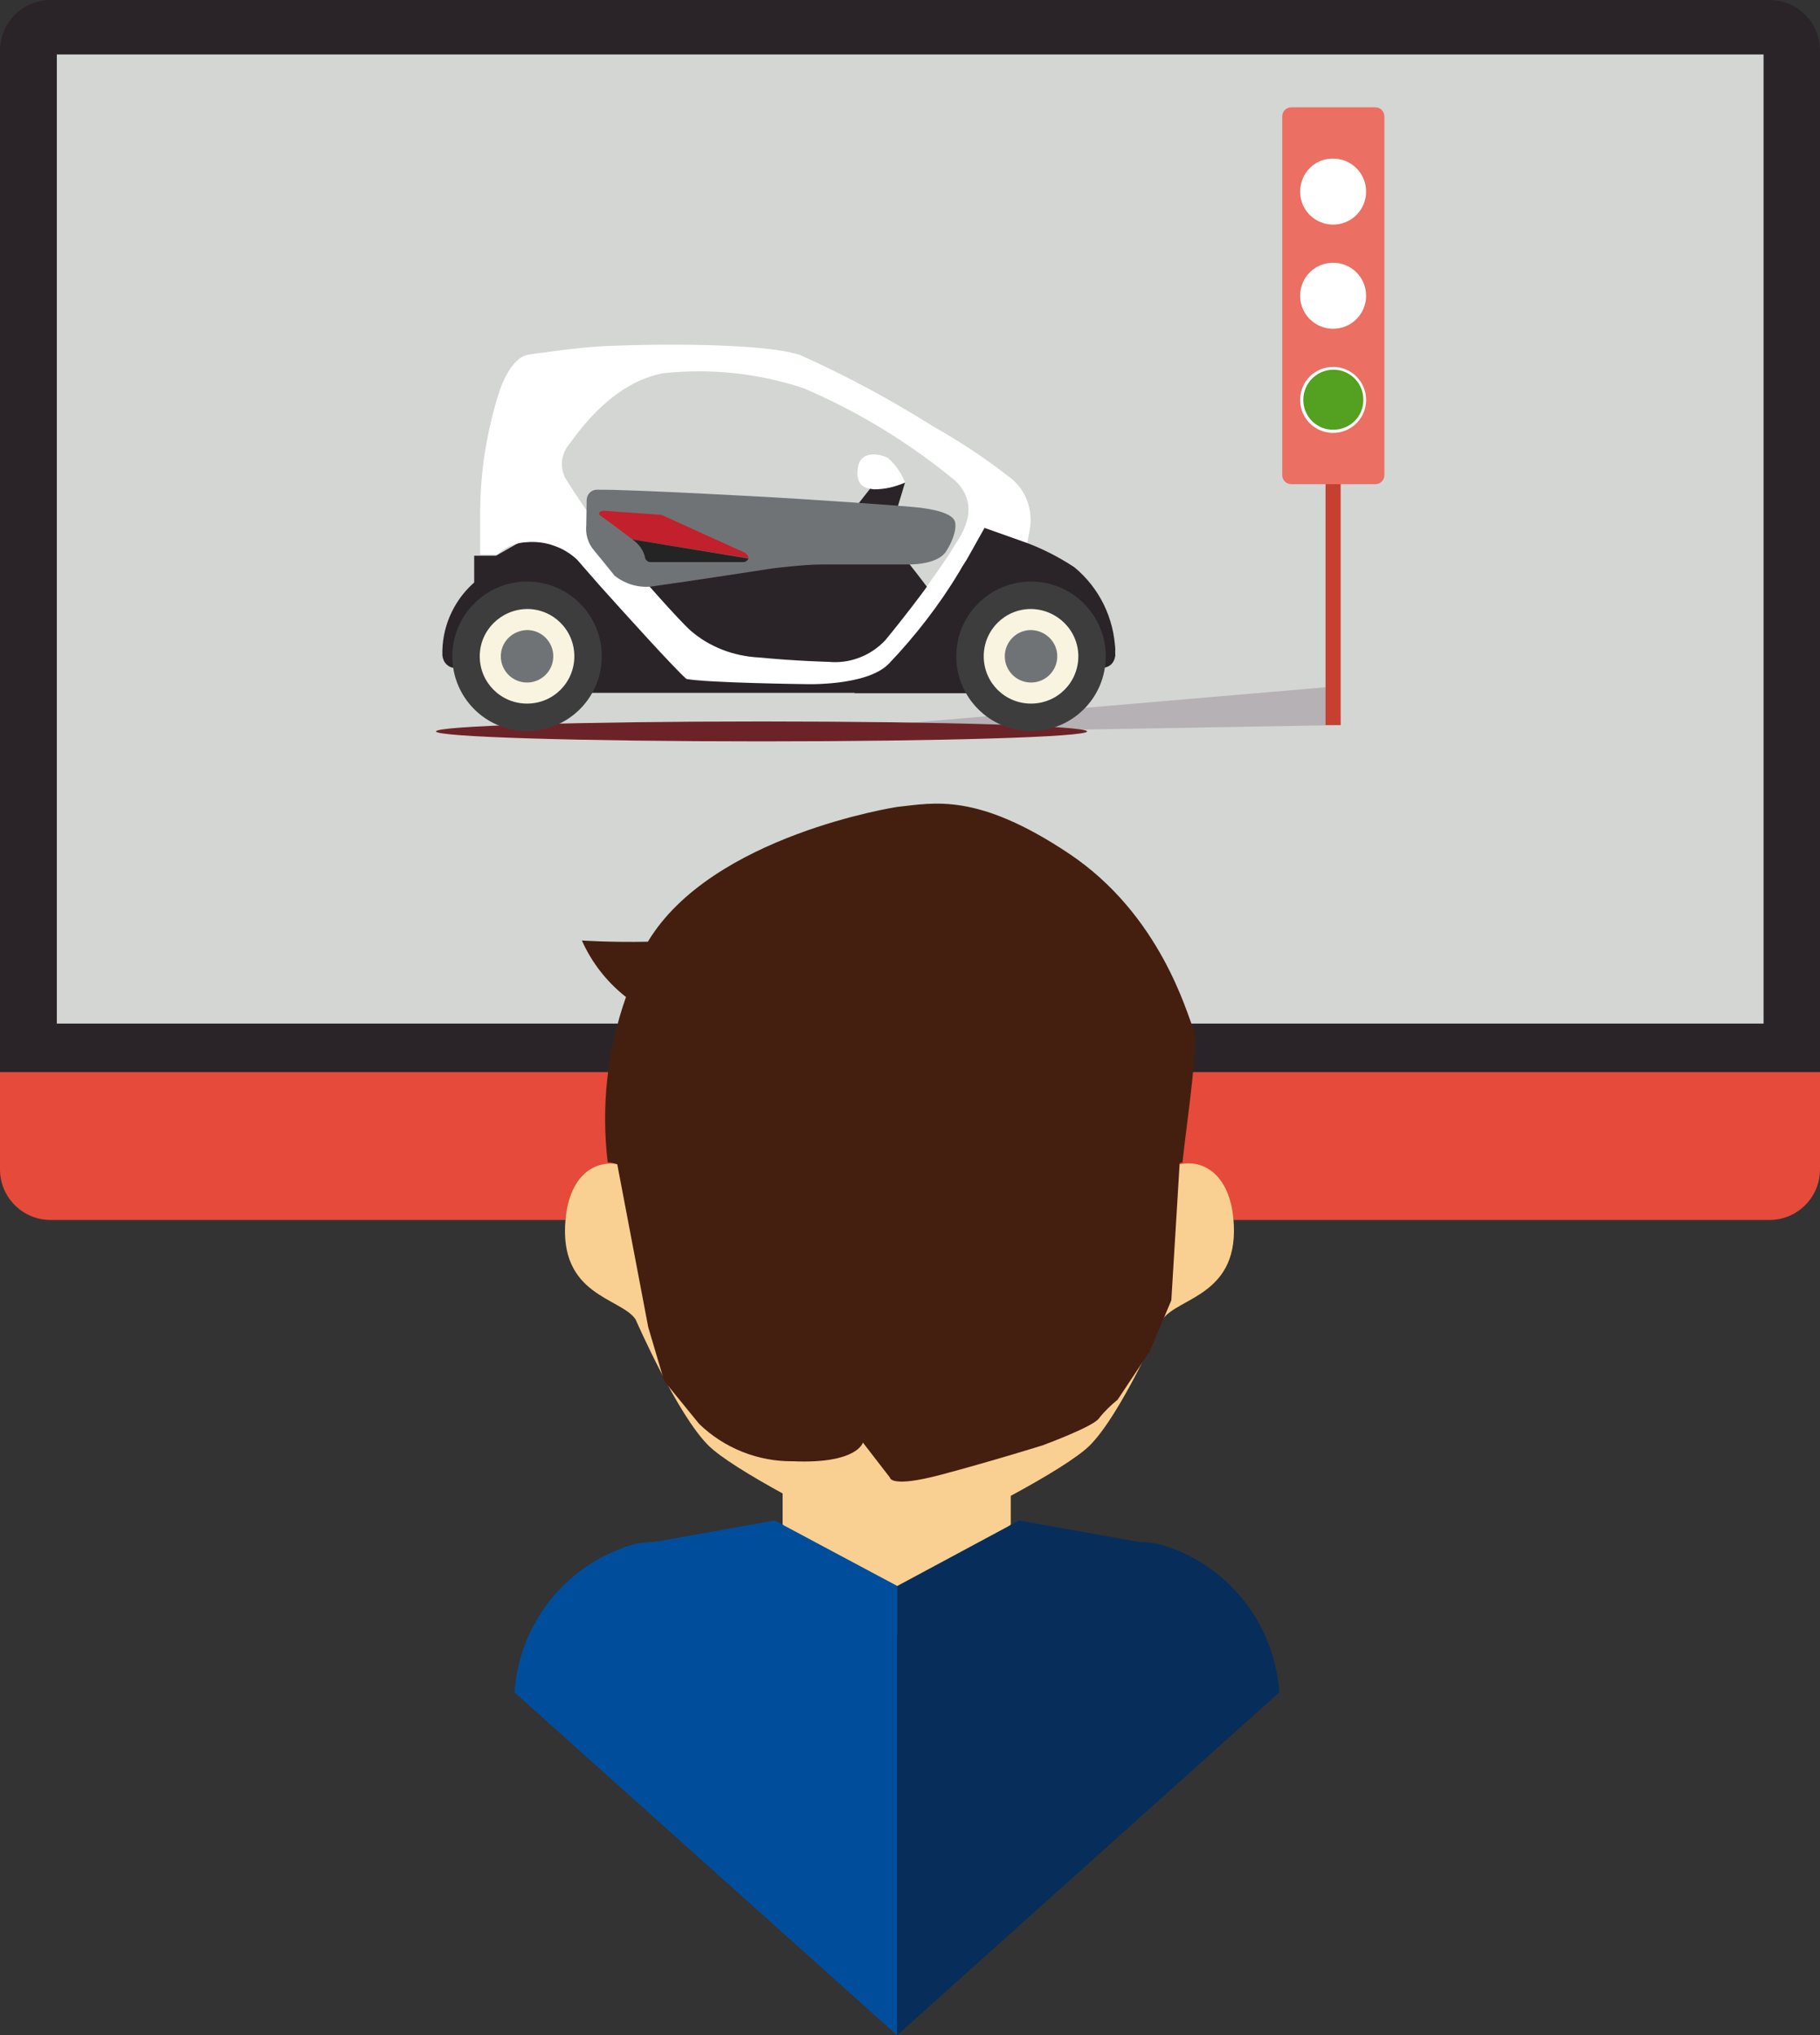
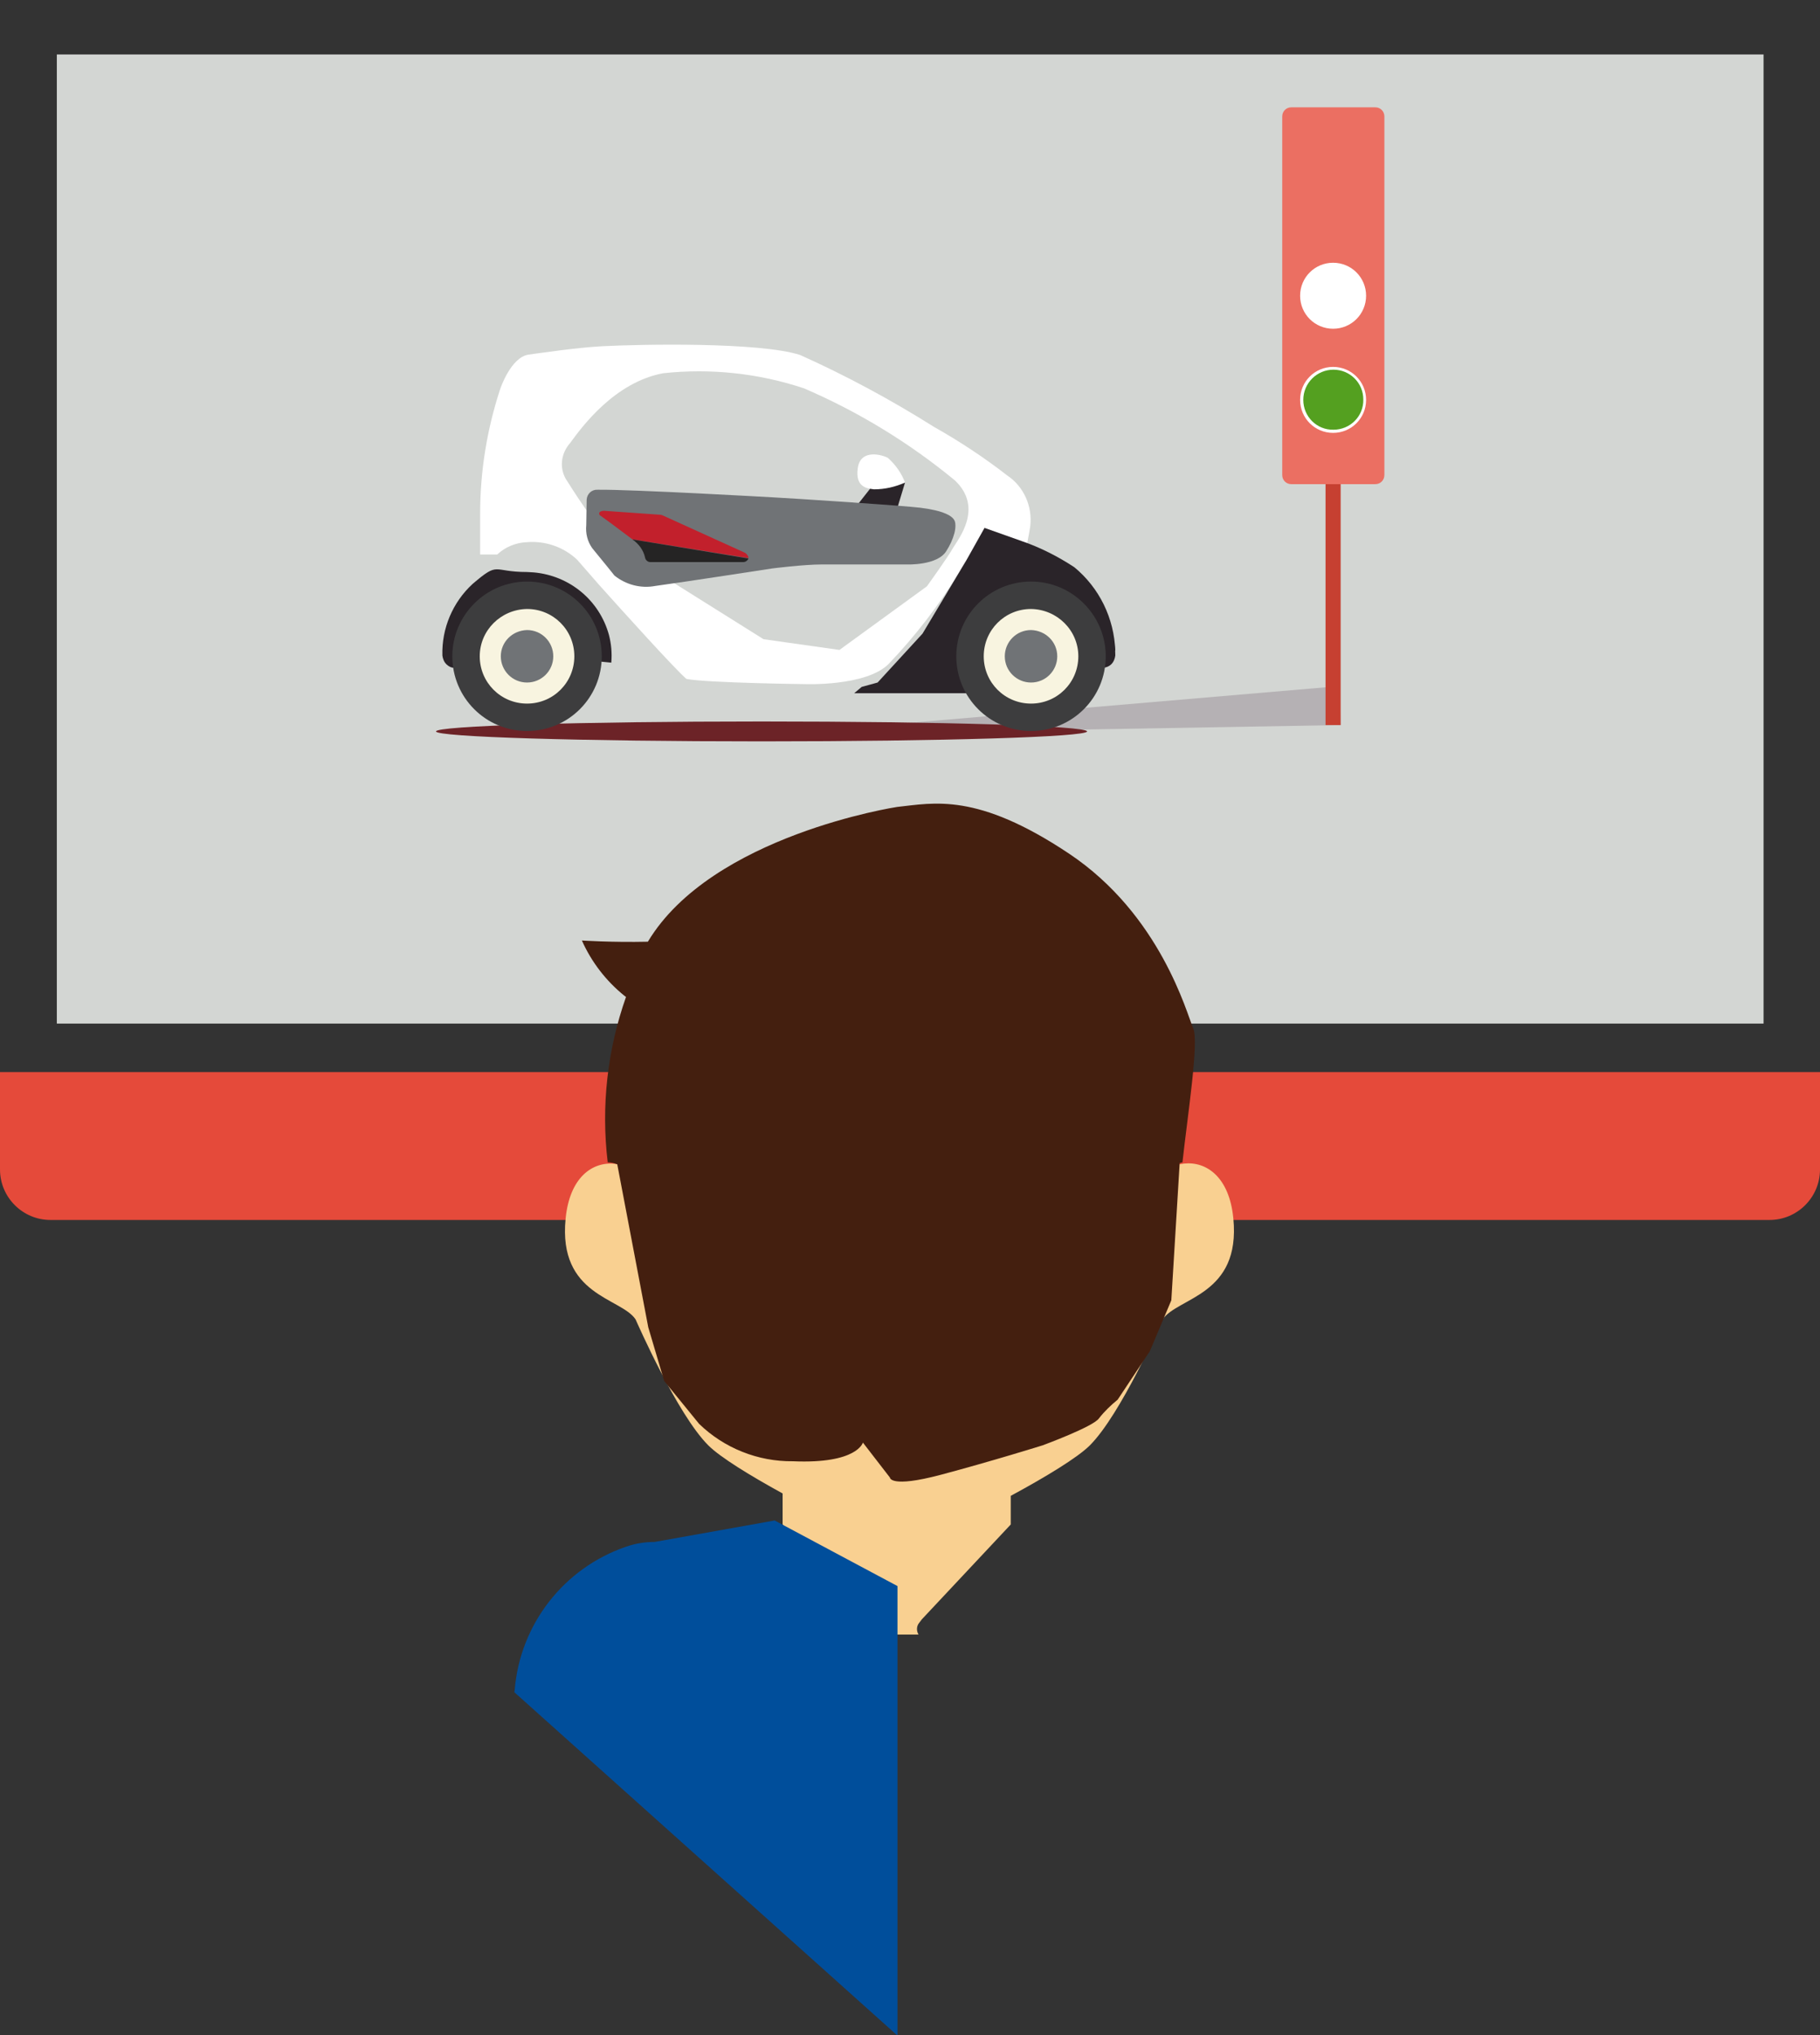
<svg xmlns="http://www.w3.org/2000/svg" id="Calque_1" x="0px" y="0px" viewBox="0 0 457.9 512" style="enable-background:new 0 0 457.9 512;" xml:space="preserve">
  <rect x="0" y="0" width="457.9" height="512" fill="#333333" stroke="none" />
  <style type="text/css">	.st0{fill:#2A2429;}	.st1{fill:#D3D6D3;}	.st2{fill:#E54A3A;}	.st3{fill:#F9D091;}	.st4{fill:#004E9B;}	.st5{fill:#072E5A;}	.st6{fill:#441F0F;}	.st7{fill:#B5B1B4;}	.st8{fill:#C64031;}	.st9{fill:#EB6F62;}	.st10{fill:#FFFFFF;}	.st11{fill:#54A020;}	.st12{fill:#6C2327;}	.st13{fill:#707376;}	.st14{fill:#3D3D3E;}	.st15{fill:#F8F4E0;}	.st16{fill:#C2202C;}	.st17{fill:#252424;}</style>
  <g id="Écran" transform="translate(0 -0.001)">
-     <path id="Tracé_4339" class="st0" d="M445.2,0H12.7C5.7,0,0,5.7,0,12.7v271.6c0,7,5.7,12.7,12.7,12.7c0,0,0,0,0,0h432.5  c7,0,12.7-5.7,12.7-12.7l0,0V12.7C457.9,5.7,452.2,0,445.2,0" />
    <rect id="Rectangle_1217" x="14.3" y="13.7" class="st1" width="429.4" height="243.8" />
    <path id="Tracé_4340" class="st2" d="M0,269.7v24.5c0,7,5.7,12.7,12.7,12.7c0,0,0,0,0,0h432.5c7,0,12.7-5.7,12.7-12.7l0,0v-24.5H0  z" />
  </g>
  <g id="Personnage_du_bas" transform="translate(0 -0.001)">
    <path class="st3" d="M310.3,306.5c-2-20.7-22.9-16.1-24.4,0.1c2.5-24.3,4.2-54.9,4.2-54.9l-21.7-18.4l-39.6-9.4h-2.5v0h-2.5  l-39.6,18.5l-21.7,9.4c0,0,1.8,30.6,4.2,54.9c-1.5-16.2-22.4-20.9-24.4-0.1c-1.9,19.4,13.9,19.8,17.6,25.3  c0.5,1.1,10.5,23.9,18.3,31.7c3,3,10.5,7.6,18.7,12.1v7.8l24.3,25c0.6,0.8,0.7,1.8,0.4,2.7h9.5c-0.6-1-0.5-2.2,0.2-3l0.6-0.8l0,0  l22.4-23.9v-7.2c8.7-4.7,16.8-9.6,19.9-12.7c7.8-7.8,17.8-30.6,18.3-31.7C296.4,326.3,312.2,325.9,310.3,306.5z" />
    <path id="Tracé_4347" class="st4" d="M225.7,512l-96.3-86.3l0.1-0.7c1.4-16.4,12.3-30.5,28-35.9c2.3-0.8,4.7-1.2,7.2-1.2l30.2-5.4  l30.9,16.5V512z" />
-     <path id="Tracé_4348" class="st5" d="M225.7,512l96.2-86.3l-0.1-0.7c-1.4-16.4-12.3-30.5-28-35.9c-2.3-0.8-4.7-1.2-7.2-1.2  l-30.2-5.4L225.7,399L225.7,512z" />
    <path class="st6" d="M300.2,258.7L300.2,258.7c-1.6-3.7-8.2-28.6-31.3-44c-23.1-15.4-33.9-12.7-43.2-11.7c0,0-46.6,7.1-62.7,33.9  c-9,0.2-16.6-0.3-16.6-0.3c2.4,5.4,6.1,10.2,10.7,13.9l0.4,0.3c-4.7,13.3-6.3,27.6-4.6,41.6c0.8,0,1.6,0.2,2.4,0.5l7.8,41l4,13.5  l8.8,10.8c6.3,6.1,14.8,9.5,23.6,9.4c16.2,0.7,17.6-4.7,17.6-4.7l6.8,8.8c0,0,0,2.7,12.8-0.7s25.6-7.4,25.6-7.4s12.8-4.7,14.2-6.8  c1.4-1.8,3-3.3,4.7-4.7l8.1-12.2l5.4-12.8l2.1-34.5c0.2-0.1,0.4-0.1,0.7-0.2C298.8,280.5,301.7,262,300.2,258.7z" />
  </g>
  <g id="Véhicule" transform="translate(0 -0.001)">
    <path id="Tracé_4352" class="st7" d="M337,172.6l0.3,9.8l-144.2,2.5L337,172.6z" />
    <path id="Tracé_4353" class="st8" d="M335.4,87.7c1.2,0.2,2,1.3,1.9,2.5v92.2h-3.8V90.3C333.4,89,334.2,87.9,335.4,87.7" />
    <path id="Rectangle_1228" class="st9" d="M324.9,27H346c1.3,0,2.3,1,2.3,2.3v90.2c0,1.3-1,2.3-2.3,2.3h-21.1c-1.3,0-2.3-1-2.3-2.3  V29.3C322.6,28,323.6,27,324.9,27z" />
-     <path id="Tracé_4354" class="st10" d="M327.1,48.2c0,4.6,3.7,8.3,8.3,8.3c4.6,0,8.3-3.7,8.3-8.3c0-4.6-3.7-8.3-8.3-8.3  c0,0,0,0,0,0C330.8,39.8,327.1,43.6,327.1,48.2C327.1,48.2,327.1,48.2,327.1,48.2" />
    <path id="Tracé_4355" class="st10" d="M327.1,74.4c0,4.6,3.7,8.3,8.3,8.3c4.6,0,8.3-3.7,8.3-8.3c0-4.6-3.7-8.3-8.3-8.3  c0,0,0,0,0,0C330.8,66.1,327.1,69.8,327.1,74.4C327.1,74.4,327.1,74.4,327.1,74.4" />
    <path id="Tracé_4356" class="st10" d="M327.1,100.6c0,4.6,3.7,8.3,8.3,8.3c4.6,0,8.3-3.7,8.3-8.3c0-4.6-3.7-8.3-8.3-8.3  c0,0,0,0,0,0C330.8,92.3,327.1,96,327.1,100.6L327.1,100.6" />
    <path id="Tracé_4357" class="st11" d="M327.9,100.6c0,4.2,3.4,7.6,7.6,7.5c4.2,0,7.6-3.4,7.5-7.6c0-4.2-3.4-7.5-7.5-7.5  C331.3,93,327.9,96.4,327.9,100.6" />
    <path id="Tracé_4358" class="st12" d="M191.6,181.5c-45.3,0-81.9,1.1-81.9,2.5s36.7,2.5,81.9,2.5s81.9-1.1,81.9-2.5  C273.5,182.6,236.9,181.5,191.6,181.5" />
    <path id="Tracé_4359" class="st0" d="M215.8,126.9l4.8-6.1h5l2.1,0.6l-2,6.6L215.8,126.9z" />
    <path id="Tracé_4360" class="st10" d="M227.7,121.4c-0.9-2.4-2.4-4.5-4.3-6.2c-1.2-0.7-6.9-2.5-7.6,2.6c-0.7,5,2.7,5.1,4.1,5.3  C222.6,123.1,225.2,122.5,227.7,121.4" />
-     <path id="Tracé_4361" class="st0" d="M119.3,139.8h5.5l8.4-4.8l16.2,5.9l17.4,20.3l6.2,8.9h43.1l13.7-13.2l11.3-16.4l7.5-6.2  l7.5,1.9c4,1.1,7.7,3,11,5.5c3.1,2.4,5.8,5.4,8,8.7l-32.8,11.9l1.3,12H148l1.8-19.8h-30.5V139.8z" />
    <path id="Tracé_4362" class="st10" d="M239.8,137.8c-1.2,2.2-6.6,9.7-6.6,9.7l-22,16l-19.1-2.7L161,141.3l-1.8,1.2l-7-7.6  l-0.4-0.5l-2.9-4.2c-2.4-3.2-4.5-6.5-6.6-9.8c-1.6-2.9-1.1-6.4,1.1-8.9c3.2-4.4,11.3-15.3,23.4-17.6c12-1.3,24.1,0,35.5,3.8  c13.7,5.9,26.5,13.7,38,23.2C247.5,127.8,241.1,135.6,239.8,137.8 M150.7,147.1c6,6.7,19,21.1,22,23.7c5.3,1,29.8,1.3,29.8,1.3  s15.3,0.6,21-5c6.8-7.1,12.8-14.9,17.9-23.3c1.6-3.1,4.9-7.2,7.5-7.1c3.2-0.2,6.4,0.8,9,2.7c1.2-6,1.3-7,1.3-7  c0.6-5-1.6-10-5.8-12.8c-5.8-4.5-12-8.6-18.4-12.2c-10.8-6.8-22.1-12.9-33.7-18.1c-10.3-3.3-40.1-2.7-49.8-2.2  c-6.9,0.4-14.6,1.6-18.5,2.1c-4.5,0.7-7.1,8.5-7.2,8.8c-3.3,10.1-5,20.6-5,31.2c0,11.7,0,10.3,0,10.3h4.3c2-1.9,4.7-3,7.4-3.1  c4.7-0.4,9.3,1.2,12.7,4.4L150.7,147.1z" />
-     <path id="Tracé_4363" class="st0" d="M161,144.8c0,0,9.5,10.9,12.7,13.8c4.8,4.2,11,6.5,17.3,6.8c9.2,0.9,17.5,1.1,17.5,1.1  c5.3,0.5,10.5-1.5,14.2-5.4c5.2-6.3,9.4-12,9.4-12l1.1-1.5c0,0-3.9-5.2-7.3-9.3c-3.4-4.1-56.9-3.9-56.9-3.9L161,144.8z" />
    <path id="Tracé_4364" class="st13" d="M194.2,125.1c0,0-35.2-2-43.8-1.9c-1.5-0.1-2.7,1-2.8,2.5c0,0,0,0.1,0,0.1l-0.1,6.3  c-0.2,2.1,0.3,4.1,1.5,5.8c2.9,3.5,5.6,6.9,5.6,6.9c2.9,2.3,6.6,3.3,10.3,2.6c6.7-0.9,29.4-4.4,29.4-4.4s7.9-1,12.4-1  s21.5,0,21.5,0s7.7,0.3,9.9-3.4c0.9-1.4,1.6-2.9,2-4.4c0,0,0.7-2.4-0.1-3.5c-0.9-1.4-4.3-2.7-10.8-3.2  C222.6,126.9,199.9,125.4,194.2,125.1" />
-     <path id="Tracé_4365" class="st0" d="M153.8,166.7c0.2-2.4,0-4.7-0.6-7c-2.4-8.7-9.9-14.9-18.9-15.7c-0.5,0-1.1-0.1-1.7-0.1  c-8.9,0-6.9-2.8-13.7,3c-5,4.6-7.8,11.2-7.6,18c0.1,0.8,0.4,1.6,1,2.2c0.5,0.5,1.2,0.9,2,0.9l18.2-3.4L153.8,166.7z" />
+     <path id="Tracé_4365" class="st0" d="M153.8,166.7c0.2-2.4,0-4.7-0.6-7c-2.4-8.7-9.9-14.9-18.9-15.7c-0.5,0-1.1-0.1-1.7-0.1  c-8.9,0-6.9-2.8-13.7,3c-5,4.6-7.8,11.2-7.6,18c0.1,0.8,0.4,1.6,1,2.2c0.5,0.5,1.2,0.9,2,0.9l18.2-3.4L153.8,166.7" />
    <path id="Tracé_4366" class="st14" d="M113.8,165.1c0,10.4,8.4,18.8,18.8,18.8s18.8-8.4,18.8-18.8c0-10.4-8.4-18.8-18.8-18.8  S113.8,154.8,113.8,165.1C113.8,165.1,113.8,165.1,113.8,165.1" />
    <path id="Tracé_4367" class="st15" d="M120.7,165.1c0,6.6,5.3,11.9,11.9,11.9s11.9-5.3,11.9-11.9c0-6.6-5.3-11.9-11.9-11.9  C126,153.3,120.7,158.6,120.7,165.1" />
    <path id="Tracé_4368" class="st13" d="M126,165.1c0,3.6,2.9,6.6,6.6,6.6c3.6,0,6.6-2.9,6.6-6.6c0-3.6-2.9-6.6-6.6-6.6l0,0  C128.9,158.6,126,161.5,126,165.1" />
    <path id="Tracé_4369" class="st0" d="M243.1,162.6l37.5,1.1c-0.3-8.2-4-15.8-10.3-21c-4.1-2.7-8.6-5-13.3-6.6l-9.3-3.3l-4.6,8.2  l-11,18.4l-11.3,12.3l-4,1.1l-1.9,1.6h29.7L243.1,162.6z" />
    <path id="Tracé_4370" class="st0" d="M259.4,164.6l18.2,3.4c0.8-0.1,1.5-0.4,2-0.9c0.6-0.6,0.9-1.4,1-2.2c0-2.3-0.4-4.5-1.2-6.7  c-3-8.5-11-14.2-20.1-14.3c-0.5,0-1.1,0-1.7,0.1c-9,0.8-16.5,7-18.9,15.7c-0.6,2.3-0.8,4.7-0.6,7L259.4,164.6z" />
    <path id="Tracé_4371" class="st14" d="M278.2,165.1c0,10.4-8.4,18.8-18.8,18.8c-10.4,0-18.8-8.4-18.8-18.8s8.4-18.8,18.8-18.8  C269.8,146.3,278.2,154.8,278.2,165.1L278.2,165.1" />
    <path id="Tracé_4372" class="st15" d="M271.3,165.1c0,6.6-5.3,11.9-11.9,11.9s-11.9-5.3-11.9-11.9c0-6.6,5.3-11.9,11.9-11.9l0,0  C266,153.3,271.3,158.6,271.3,165.1" />
    <path id="Tracé_4373" class="st13" d="M266,165.1c0,3.6-2.9,6.6-6.6,6.6c-3.6,0-6.6-2.9-6.6-6.6c0-3.6,2.9-6.6,6.6-6.6  c0,0,0,0,0,0C263.1,158.6,266,161.5,266,165.1" />
    <path id="Tracé_4374" class="st16" d="M159.2,135.7l-0.2-0.1l-5.2-3.9l-2.9-2.1c-0.2-0.2-0.2-0.6,0-0.8c0.3-0.2,0.7-0.3,1.1-0.3  l14.2,1l0.4,0.1l20.7,9.4c0.5,0.2,1.1,1,1,1.4" />
    <path id="Tracé_4375" class="st17" d="M159.1,135.7c1.6,1.1,2.8,2.7,3.2,4.6c0.1,0.6,0.7,1.1,1.3,1.1h23.4c0.6,0,1.1-0.4,1.3-0.9  L159.1,135.7z" />
  </g>
</svg>